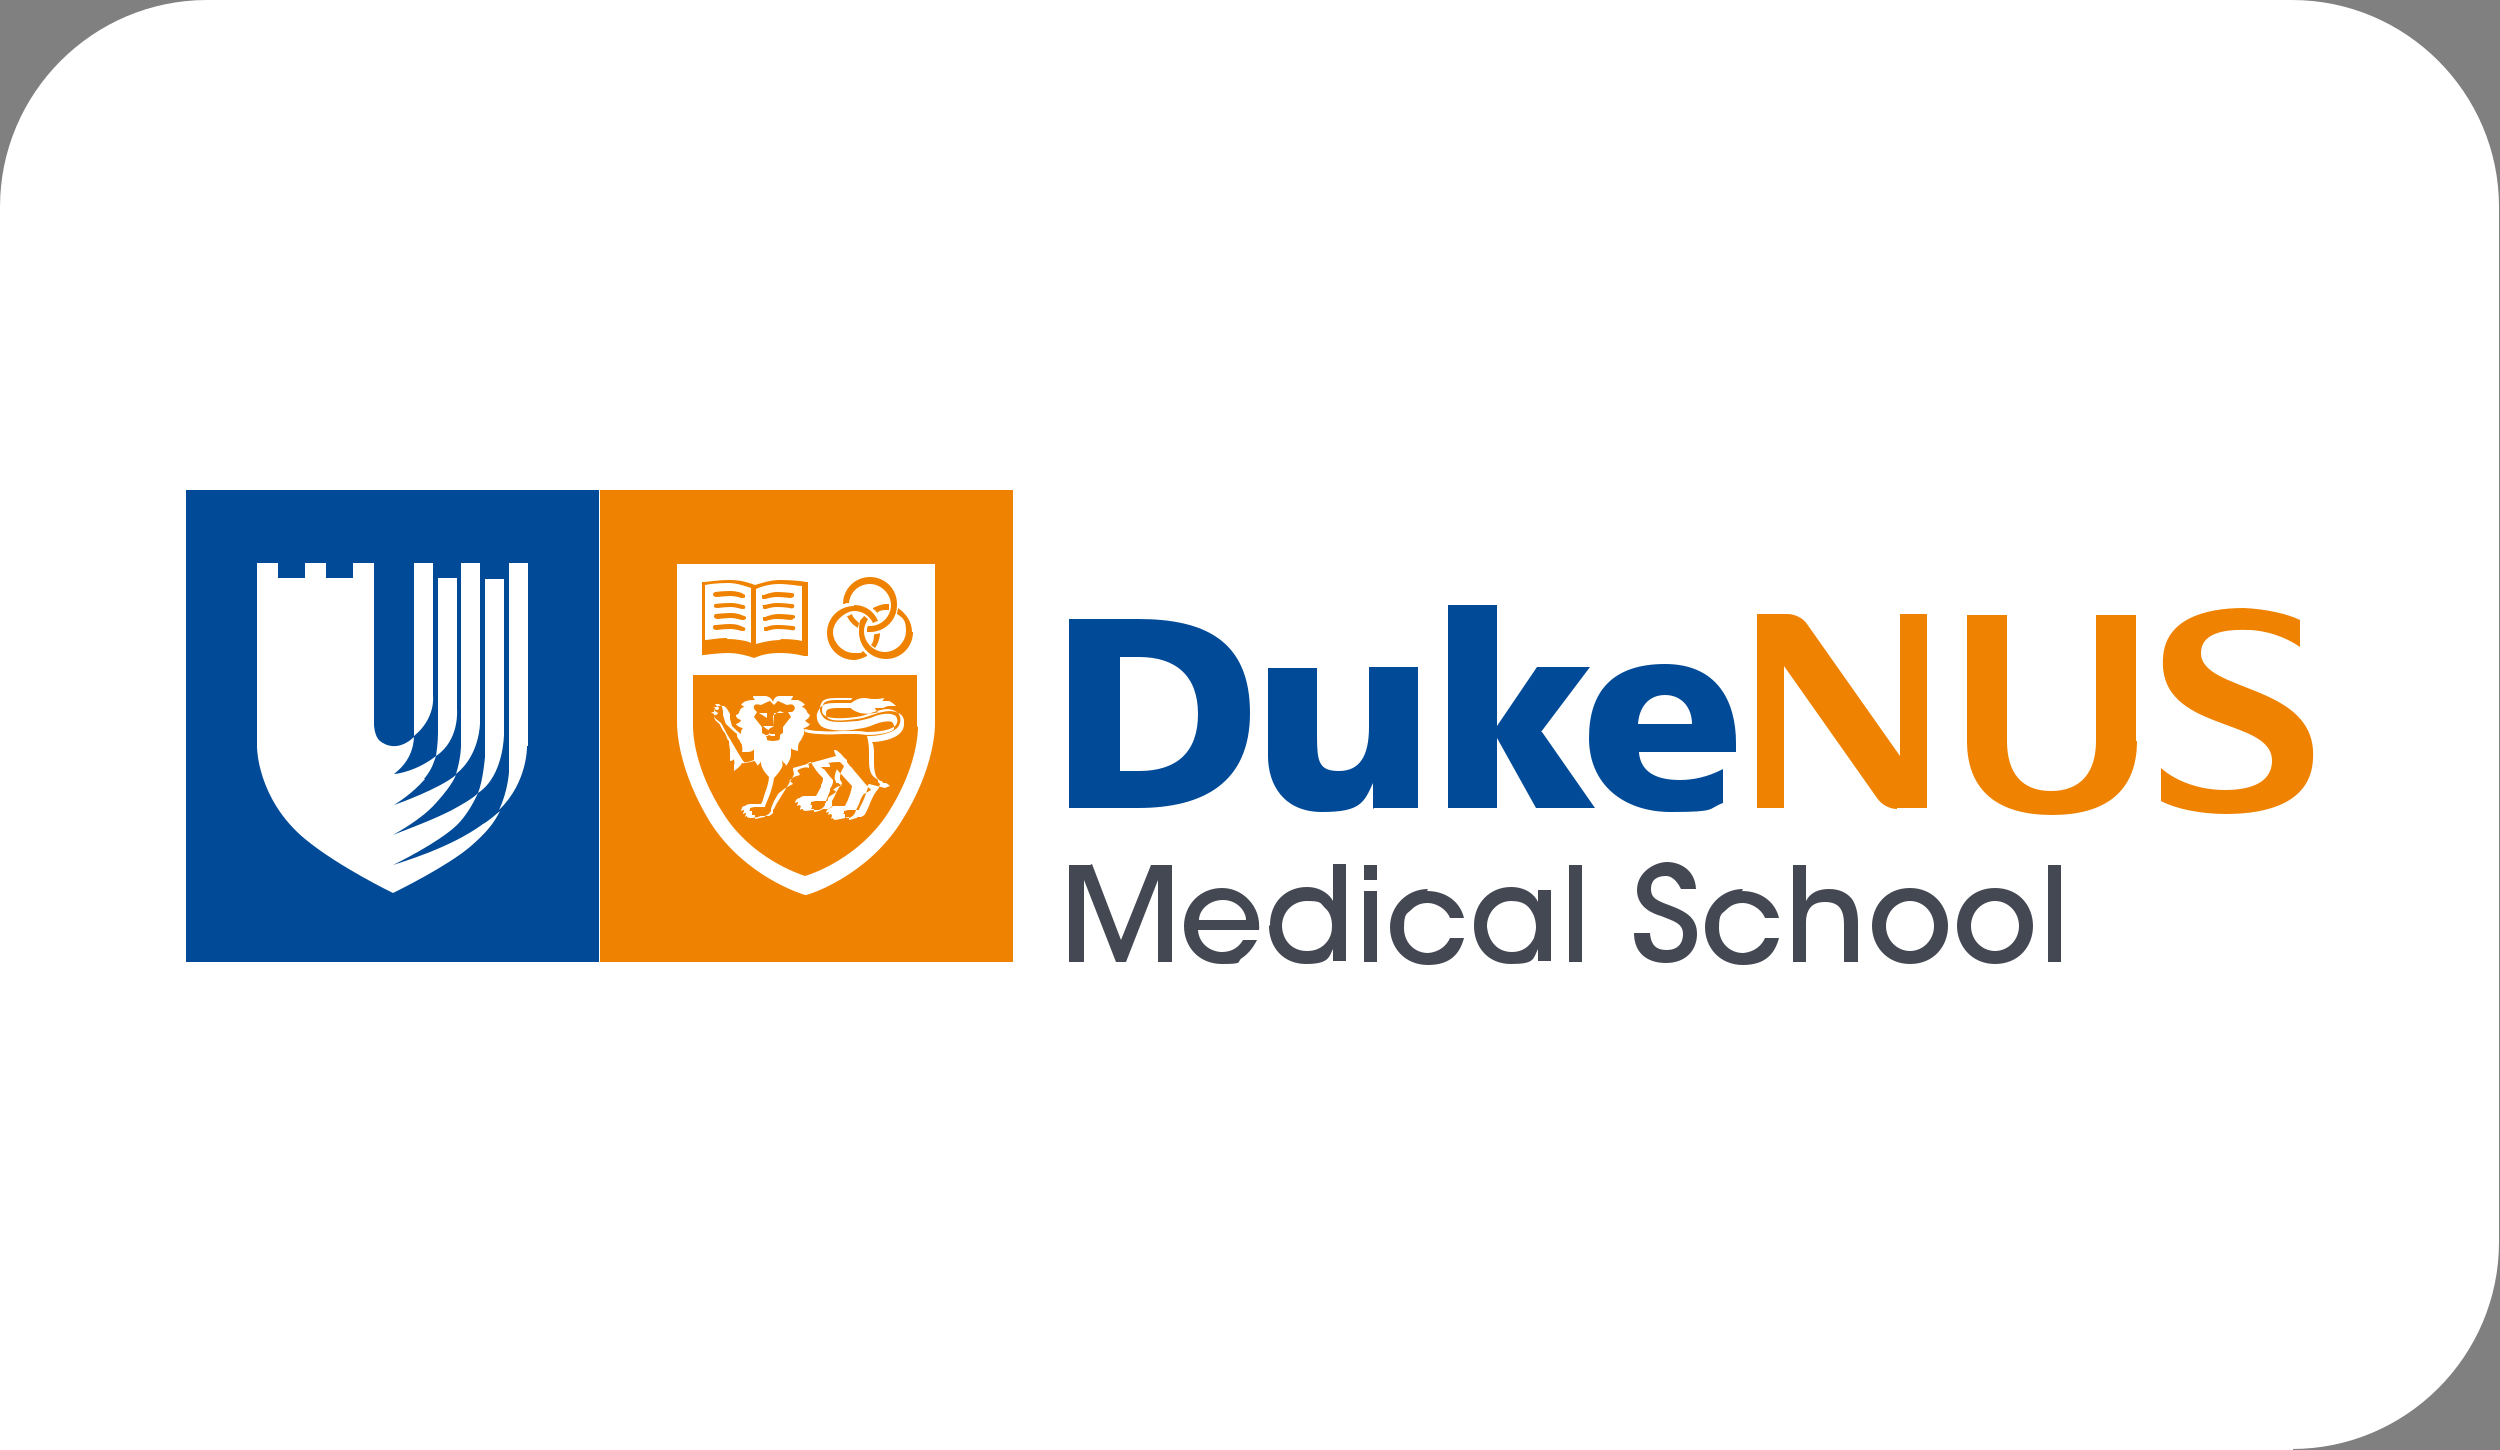
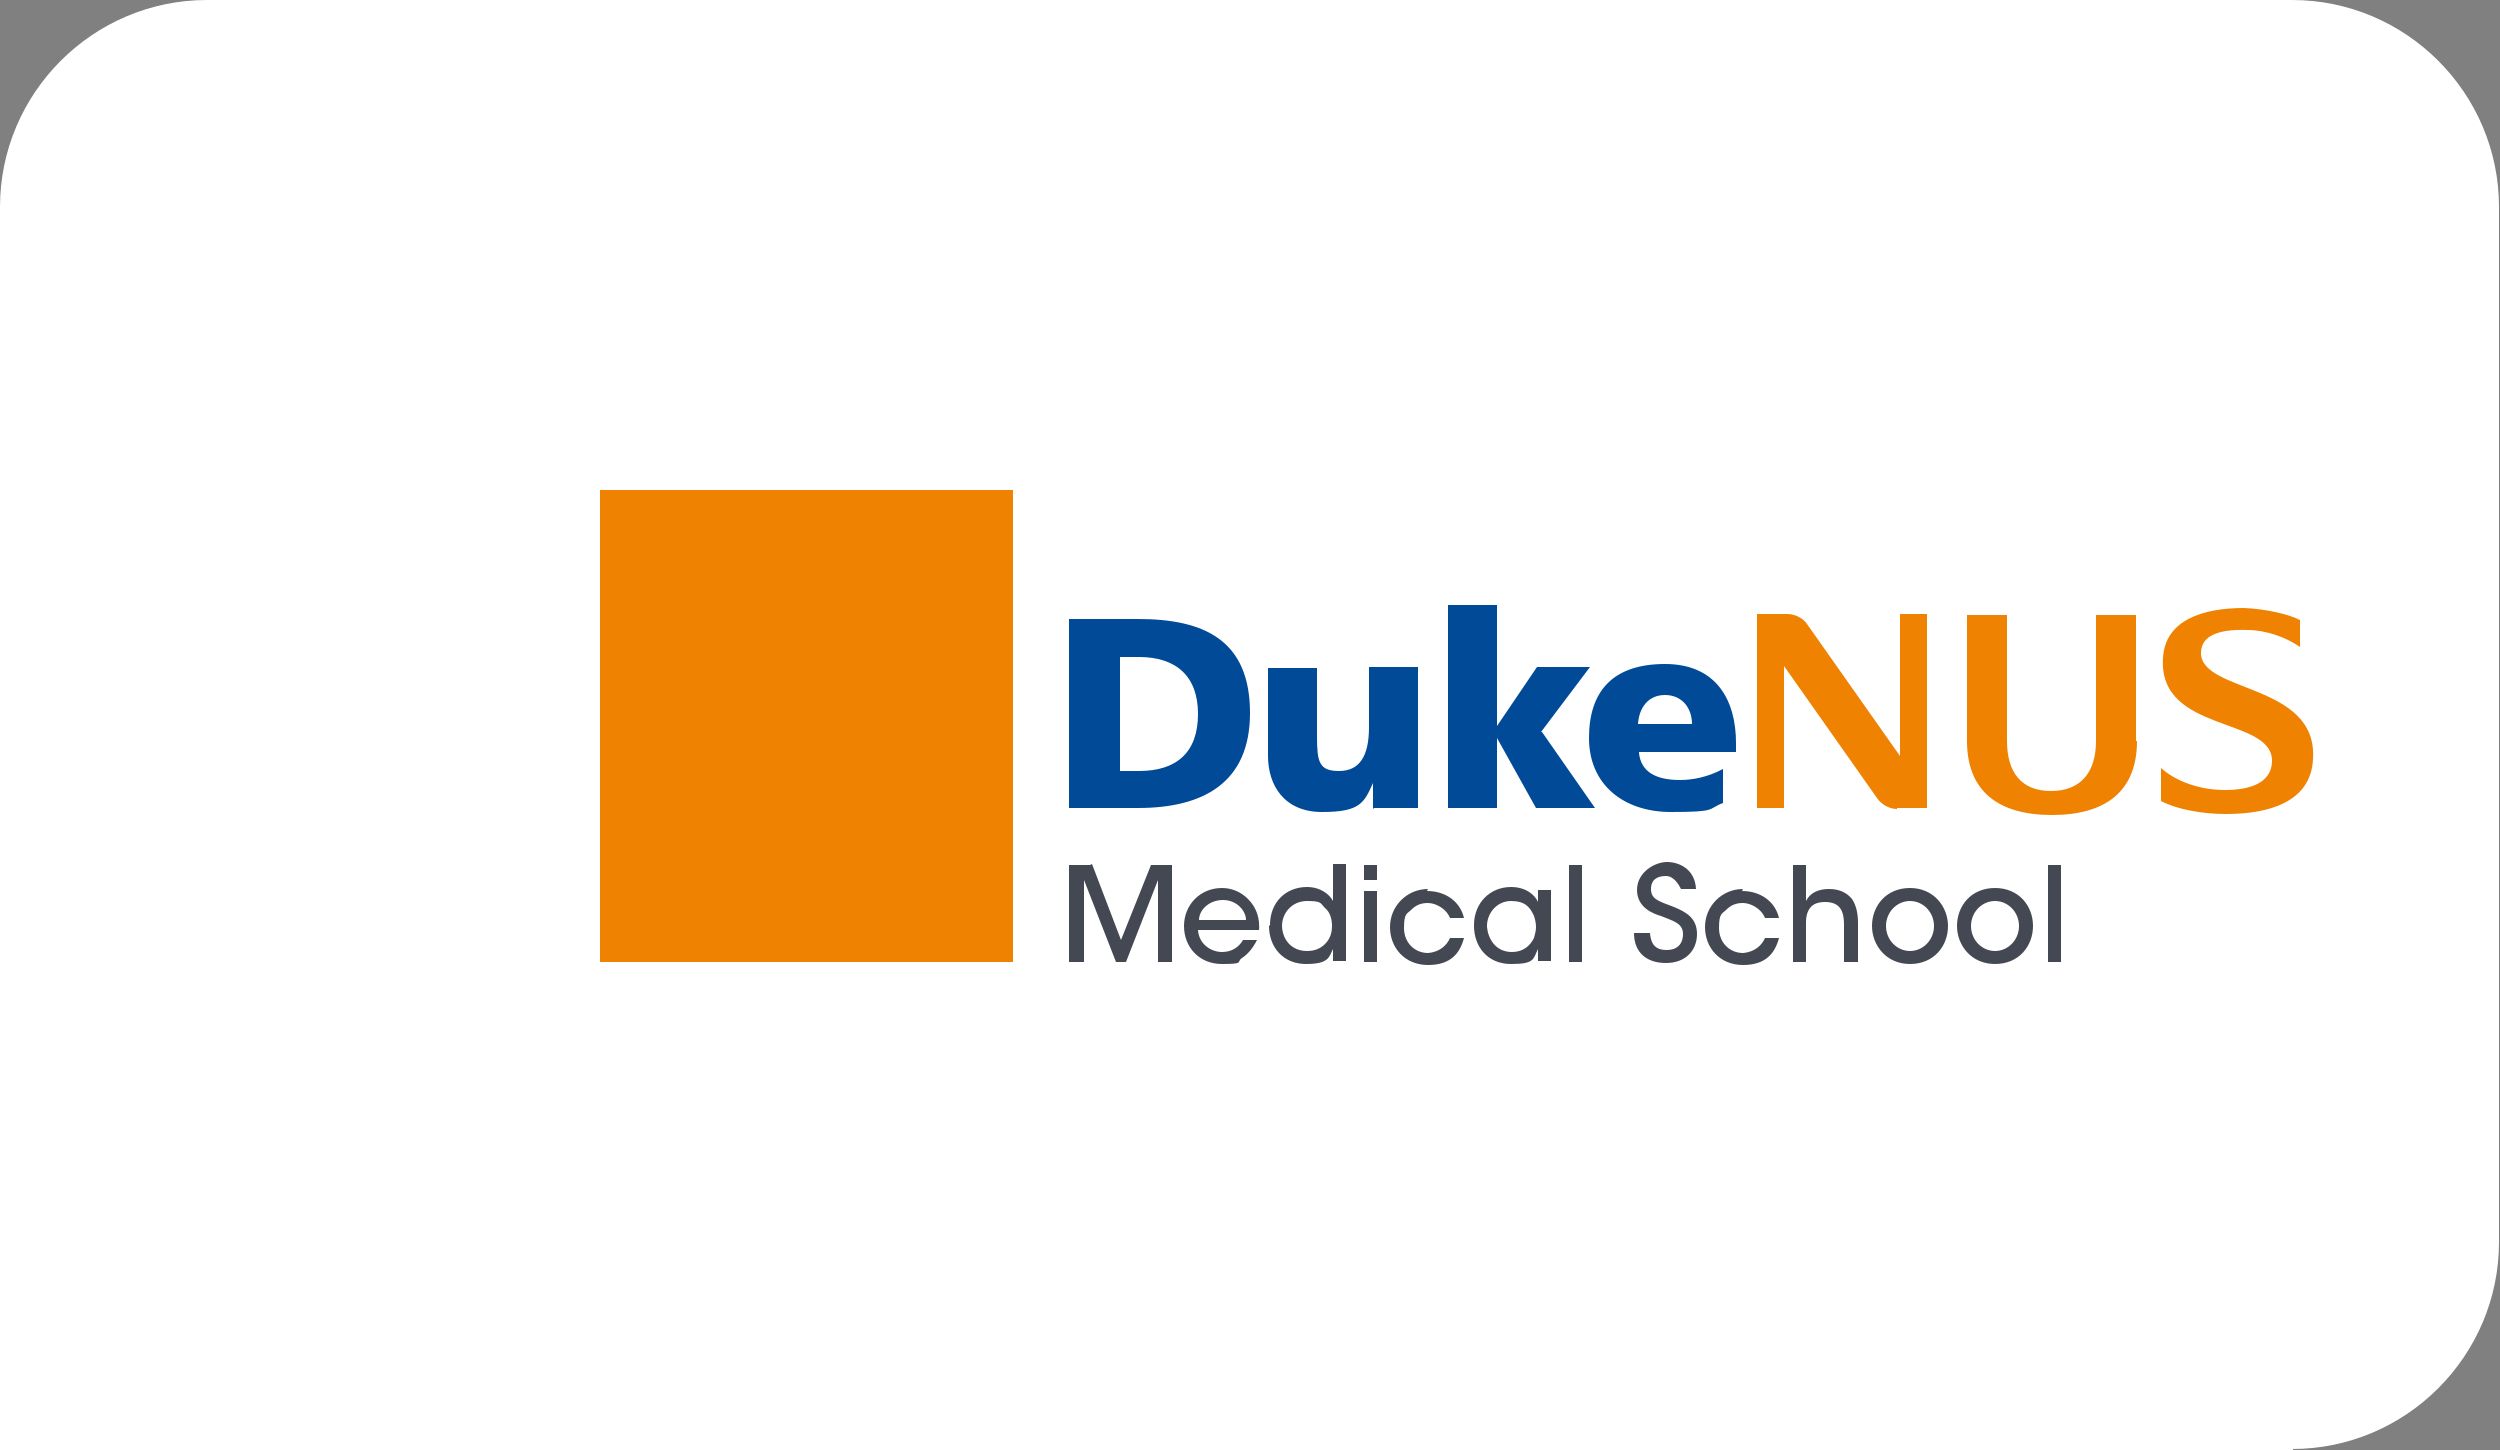
<svg xmlns="http://www.w3.org/2000/svg" id="Layer_2" version="1.1" viewBox="0 0 250 145">
  <rect x="0" y="0" width="250" height="145" fill="#808080" stroke="none" />
  <defs>
    <style>
      .st0 {
        fill: #004a97;
      }

      .st1 {
        fill: #fff;
      }

      .st2 {
        fill: #ef8200;
      }

      .st3 {
        fill: #444853;
      }
    </style>
  </defs>
  <g id="Layer_1-2">
    <path class="st1" d="M229.3,145H0V20.7C0,9.3,9.3,0,20.7,0h208.5c11.4,0,20.7,9.3,20.7,20.7v103.5c0,11.4-9.3,20.7-20.7,20.7h.1Z" />
  </g>
-   <rect class="st0" x="18.6" y="49" width="41.3" height="47.2" />
  <rect class="st2" x="60" y="49" width="41.3" height="47.2" />
  <g>
    <path class="st3" d="M206.1,86.5h-1.3v9.7h1.3v-9.7ZM180.6,86.5h-1.3v9.7h1.3v-4c0-.5.1-1,.4-1.4.3-.4.8-.6,1.5-.6s1.2.2,1.5.6c.3.4.4,1,.4,1.6v3.8h1.4v-3.9c0-1-.2-1.8-.6-2.4-.5-.6-1.2-1-2.3-1s-1.9.4-2.3,1.2v-3.6h0ZM164.9,93.3h-1.5c0,1.9,1.2,3,3.2,3s3.1-1.3,3.1-2.9-1.1-2.2-2.3-2.7c-1.6-.6-2.3-.8-2.3-1.8s.7-1.3,1.5-1.3,1.3.9,1.5,1.3h1.5c-.1-2-1.7-2.7-2.9-2.7s-3,1-3,2.8,1.7,2.4,2.4,2.6c1.2.5,2.2.7,2.2,1.8s-.7,1.6-1.6,1.6-1.6-.3-1.7-1.7M158.2,86.5h-1.3v9.7h1.3v-9.7ZM148.7,92.6c0-1.3,1-2.5,2.4-2.5s1.9.6,2.3,1.5c.1.3.2.7.2,1.1s-.1.7-.2,1.1c-.4.8-1.1,1.4-2.2,1.4-1.7,0-2.4-1.4-2.5-2.5h0ZM147.4,92.6c0,2,1.3,3.8,3.7,3.8s2.2-.5,2.7-1.5v1.2h1.3v-7.1h-1.3v1.2c-.3-.7-1.2-1.5-2.7-1.5-2.1,0-3.7,1.6-3.7,3.8M137.7,89.1h-1.3v7.1h1.3v-7.1ZM137.7,86.5h-1.3v1.5h1.3v-1.5ZM128.2,92.6c0-1.3,1-2.5,2.5-2.5s1.3.2,1.8.7c.5.4.7,1.1.7,1.8,0,.7-.2,1.3-.7,1.8-.5.5-1.1.7-1.8.7-1.6,0-2.5-1.2-2.5-2.6h0ZM126.9,92.6c0,2.1,1.4,3.8,3.7,3.8s2.3-.7,2.7-1.5v1.2h1.3v-9.7h-1.3v3.7c-.3-.6-1.2-1.4-2.6-1.4-2.1,0-3.7,1.5-3.7,3.8M109,86.5h-2.1v9.7h1.5v-8.2s3.2,8.2,3.2,8.2h1l3.2-8.2v8.2s1.4,0,1.4,0v-9.7h-2.1l-3,7.5-2.9-7.6ZM124.6,92h-4.7c0-1,1-2,2.4-2s2.3,1.1,2.3,2M125.9,93.1c.1-1.2-.2-2.3-1.1-3.2-.7-.7-1.6-1.1-2.6-1.1-2.2,0-3.8,1.7-3.8,3.8s1.5,3.8,3.8,3.8,1.4-.2,2-.6,1.1-1,1.5-1.8h-1.4c-.4.7-1.1,1.2-2.1,1.2s-2.3-.7-2.4-2.2h6.1ZM142.8,88.9c-2.1,0-3.8,1.7-3.8,3.8s1.5,3.8,3.8,3.8,3.2-1.2,3.6-2.7h-1.4c-.3.7-1,1.4-2.2,1.5-1.3,0-2.4-1-2.4-2.5s.3-1.4.7-1.8c.5-.5,1-.7,1.7-.7s1.8.5,2.2,1.5h1.4c-.4-1.7-1.9-2.7-3.7-2.7M174.3,88.9c-2.1,0-3.8,1.7-3.8,3.8s1.5,3.8,3.8,3.8,3.2-1.2,3.6-2.7h-1.4c-.3.7-1,1.4-2.2,1.5-1.3,0-2.4-1-2.4-2.5s.3-1.4.7-1.8c.5-.5,1-.7,1.7-.7s1.8.5,2.2,1.5h1.4c-.4-1.7-1.9-2.7-3.7-2.7M193.4,92.6c0,1.4-1.1,2.5-2.4,2.5s-2.4-1.1-2.4-2.5h0c0-1.4,1.1-2.5,2.4-2.5s2.4,1.1,2.4,2.5M194.8,92.6c0-1.9-1.4-3.8-3.8-3.8s-3.8,1.8-3.8,3.8h0c0,1.9,1.4,3.8,3.8,3.8s3.8-1.8,3.8-3.8M197.1,92.6c0-1.4,1.1-2.5,2.4-2.5s2.4,1.1,2.4,2.5-1.1,2.5-2.4,2.5-2.4-1.1-2.4-2.5h0ZM195.7,92.6h0c0,1.9,1.4,3.8,3.8,3.8s3.8-1.8,3.8-3.8-1.4-3.8-3.8-3.8-3.8,1.8-3.8,3.8" />
    <path class="st0" d="M119.8,71.4c0,3.8-2.1,5.7-5.9,5.7h-1.9v-11.4h1.9c3.7,0,5.9,1.9,5.9,5.7M125,71.3c0-7.3-4.6-9.4-11.2-9.4h-6.9v18.9h6.9c6.5,0,11.2-2.5,11.2-9.5M137.4,80.8h4.4v-14.1h-4.9v6c0,3-1,4.4-3,4.4s-2.2-.9-2.2-3.5v-6.8h-4.9v8.8c0,2.9,1.6,5.6,5.4,5.6s4.2-.9,5.1-2.9h0v2.6h0ZM154.1,73.2l4.9-6.5h-5.3l-4,5.9h0v-12.1h-4.9v20.3h4.9v-7h0l3.9,7h5.9l-5.3-7.6ZM163.8,72.4c.1-1.6,1-2.9,2.7-2.9s2.7,1.3,2.7,2.9h-5.4ZM163.9,75.2h9.7v-.9c0-4.2-1.9-7.9-7.1-7.9s-7.6,2.7-7.6,7.4,3.5,7.4,8.2,7.4,3.6-.3,5.2-.9v-3.4c-1.5.8-3,1.1-4.3,1.1-2.4,0-3.9-.8-4.1-2.7" />
    <path class="st2" d="M189.7,80.8h3v-19.4h-2.7v14.2l-9.3-13.2c-.4-.6-1.2-1-2-1h-3v19.4h2.7v-14.2l9.3,13.2c.4.6,1.2,1.1,2,1.1M213.6,74.1v-12.6h-4v12.6c0,3.1-1.5,5-4.5,5s-4.4-1.9-4.4-5v-12.6h-4v12.6c0,5,3.1,7.4,8.5,7.4,5.4,0,8.5-2.4,8.5-7.4M224.8,63c1.7,0,3.8.7,5.2,1.7v-2.7c-1.2-.6-3.4-1.1-5.6-1.2-4.1,0-7.9,1.2-8.1,5-.5,7.6,11.1,5.8,10.9,10.4-.1,2.1-2.2,2.8-4.7,2.8-2.9,0-5.2-1.1-6.4-2.2v3.3c1.5.8,4,1.3,6.5,1.3,4.3,0,8.5-1.2,8.7-5.5.5-7.6-11.2-6.6-11.2-10.6,0-1.9,2.1-2.4,4.7-2.3" />
    <path class="st1" d="M43.3,69.7v-13.4h-1.9v15.7s0,1.2,0,1.6c2.2-1.8,1.9-4,1.9-4M42.4,77.9c.9-1.1,1-1.8,1.2-2.3-1.9,1.5-3.9,1.8-4.2,1.8h0c.2-.2,1.9-1.3,2-3.7-1.5,1.4-2.8.9-3.4.4s-.6-1.7-.6-1.7v-16.1h-2.1v1.5h-2.7v-1.5h-2.1v1.5h-2.7v-1.5h-2.1v18.4s0,5.2,4.8,9.2c3.4,2.8,8.8,5.4,8.8,5.4.4-.2,5.5-2.7,7.8-4.7,1.6-1.4,2.3-2.3,2.9-3.5-.5.4-1,.9-1.7,1.3-3.4,2.5-8.5,3.9-9,4.1h0c.4-.2,4.5-2.2,6.4-4,.9-.9,1.6-2.1,2.1-3.2-.2.2-.4.5-2.6,1.7-2.1,1.1-5.5,2.3-5.9,2.5h0c.3-.2,2.8-1.5,4.3-3.2.9-1,1.6-1.9,2-2.8-1.7,1.4-5.9,2.9-6.2,3h0c.3-.2,1.8-1.1,3.1-2.6M45.7,70.8v-13h-1.9v15.5s0,1.1-.2,2.3c2.4-1.6,2.1-4.7,2.1-4.7M48,72.3v-16h-1.9v18.3s0,1.2-.5,2.8c2.4-1.9,2.4-5.1,2.4-5.1M50.4,73.4v-15.5h-1.9v17.8s-.2,2.4-.7,3.6c2.6-1.7,2.6-5.9,2.6-5.9M52.8,74.6v-18.3h-1.9v20.9s-.1,1.9-1,3.8c2.9-2.8,2.8-6.4,2.8-6.4" />
-     <path class="st1" d="M73,62.9c-.6,0-1.3.1-1.3.1-.1,0-.3,0-.4-.2,0-.1,0-.3.2-.3h.1c.2,0,.8-.1,1.4-.1s.9.1,1.3.3h0c0,0,.1,0,.2.1s0,.1,0,.2c0,.1-.1.1-.2.1h-.1c-.4-.1-.8-.2-1.1-.2M74.5,61.9h0c0,.1-.1.1-.2.1h-.1c-.4-.1-.8-.2-1.1-.2-.6,0-1.2.1-1.3.1h0c-.1,0-.3,0-.4-.2,0-.1,0-.3.2-.3,0,0,.8-.1,1.5-.1s1.3.3,1.3.3c0,0,.1,0,.2.1,0,0,0,.1,0,.2M71.4,60.5c0,0,.1-.1.1-.1s.8-.1,1.5-.1.8.1,1.3.2h0c0,0,.1,0,.2.1s0,.1,0,.2h0c0,.1-.1.1-.2.1h-.1c-.4-.1-.8-.2-1.1-.2-.6,0-1.3.1-1.3.1-.1,0-.3,0-.4-.1,0,0,0-.1,0-.2M74.5,59.7h0c0,.1-.1.1-.3.1h-.1c-.2-.1-.7-.2-1.1-.2s-1.2.1-1.3.1h0c-.1,0-.3,0-.4-.2,0-.1,0-.2.2-.3,0,0,.8-.1,1.5-.1s1.3.2,1.3.3c0,0,.1,0,.2.1,0,0,0,.1,0,.2M72.7,63.9c1,0,2.1.2,2.4.4v-5.5c-.6-.2-1.4-.5-2.3-.5s-1.9.1-2.3.2v5.5c.4,0,1.2-.2,2.2-.2M79.1,63s-.7-.1-1.3-.1-1.1.2-1.1.2h-.1c-.1,0-.2,0-.2-.1,0,0,0-.1,0-.2s0-.1.2-.1h0c.5-.2.9-.2,1.3-.2.6,0,1.2.1,1.4.1h0c0,0,.1,0,.2.1s0,.1,0,.2c0,.1-.2.2-.4.1M79.4,61.8h0c0,.1-.2.2-.4.2h0s-.7-.1-1.3-.1-1.1.2-1.1.2h-.1c-.1,0-.2,0-.2-.1s0-.1,0-.2,0-.1.2-.1h0c.5-.2,1-.3,1.3-.3.7,0,1.5.1,1.5.1,0,0,.1,0,.2.1,0,0,0,.1,0,.2M76.2,60.6c0,0,0-.1.2-.1,0,0,0,0,0,0,.2,0,.7-.2,1.3-.2s1.4.1,1.5.1.1,0,.2.1,0,.1,0,.2c0,.1-.2.2-.4.1,0,0-.7-.1-1.3-.1s-1.1.2-1.1.2h-.1c-.1,0-.2,0-.2-.1,0,0,0-.1,0-.2M79.4,59.6c0,.1-.2.2-.4.2,0,0-.7-.1-1.3-.1s-1.1.2-1.2.2h-.1c-.1,0-.2,0-.2-.1s0-.1,0-.2,0-.1.2-.1c0,0,.7-.3,1.3-.3s1.5.1,1.5.1c0,0,.1,0,.2.1,0,0,0,.1,0,.2M78,63.9c1.1,0,1.9.1,2.2.2v-5.5c-.4,0-1.3-.2-2.3-.2s-1.9.3-2.3.5v5.5c.4-.1,1.4-.4,2.5-.4M76.7,71.8v-.5s-.8,0-.8,0l.8.5ZM78.4,71.3h0s-1,0-1,0v1.3h-1.1,0c.2.2.5.4.6.4v.4s-.1.1-.2.1c-.2,0-.4,0-.4,0h0s0,.1,0,.1h0s.2,0,.4,0c.1,0,.2-.1.2-.1h0s.1,0,.2.1c0,0,.1,0,.2,0h.2v-.2s0,0,0,0c0,0-.2,0-.4,0-.1,0-.2-.1-.2-.1v-.4c0,0,.5-.3.5-.3h0c0-.1-.1-.9-.1-1,0-.1.4-.3.7-.5M88,78.4c0,0,0,.1-.1.2v.2c-.4.4-.8,1.2-1,1.8-.1.2-.3.7-.4.8,0,.1-.2.2-.4.3h-.4c0,.1,0,.1,0,.1-.2,0-.6.2-.8.2h0s0,0,0-.1c0-.1,0-.2,0-.2h0s-.2,0-.4.1h0c0,0,0-.1,0-.2,0-.1,0-.2,0-.2h0s-.1,0-.2,0c0,0,0,0,.1-.1,0,0,0-.1,0-.2.1,0,.3-.1.5-.1s.7,0,.9,0h.1c0-.2.3-.6.5-1.1.2-.6.4-1.1.4-1.2h0c0,0-1.1-1.3-1.1-1.3-.4-.4-.5-.7-.6-.7h0s-.2-.2-.4-.5v-.2c-.3-.2-.4-.4-.6-.6s-.5-.4-.5-.4h-.2c0,.1.1.4.2.6-.4.1-4.3,1.2-4.3,1.2h0,0c0,.3.1.5.1.6h0c0,.2-1.2,2.1-1.7,2.9-.2.3-.2.5-.4.7,0,0,0,0,0,.1h0c0,.2,0,.2,0,.2-.1.1-.2.2-.4.3h-.4c0,.1,0,.1,0,.1-.3,0-.8.2-1,.2t0-.1c0-.2,0-.3,0-.3h0s-.2,0-.3,0h0s0-.1,0-.1c0-.2,0-.3,0-.3h0s-.1,0-.3,0h0s0,0,.1-.1c0,0,0-.1,0-.2.1,0,.3-.1.5-.1s.7,0,.9,0h.1c0-.2.2-.5.5-1.3.2-.6.4-1.4.4-1.6.2-.2.6-.7.7-.9.2-.3.2-.5.1-.7v-.2c0,.1.1.2.2.3.1,0,.2.2.2.3h0s0,0,0,0c.5-.7.5-1,.5-1.4s0-.3,0-.4c.1.2.4.2.7.3h0c0-.4,0-.6.1-.8,0,0,.1-.2.2-.3.1-.2.2-.4.3-.6,0,0,0,0,0-.1,0-.2.1-.3.1-.4.4.1.9.2,1.4.2,1.2.1,1.9,0,2.6,0h.1c.3,0,.6,0,1,0,.6,0,1.1.1,1.1.1h0c.8,0,2.4-.1,2.9-.7.1-.2.2-.4.1-.6,0-.2-.2-.4-.3-.4-.6-.3-1.7,0-2.1.2h0c-.5.2-.7.2-1.5.4-.4,0-1.1.1-1.8.1s-1.3-.1-1.6-.4c-.2-.2-.3-.4-.4-.7,0-.4,0-.6.2-.9.2-.3.7-.4,1.5-.4s.9,0,1.5,0h0c0,.1-.1.2-.1.2-.5,0-1.5,0-1.5,0-.6,0-1,.1-1.2.3-.1.1-.2.4-.2.7s.1.4.2.5c.6.5,2.4.3,3.2.2.7-.1.9-.2,1.5-.4h0c.9-.3,1.7-.6,2.4-.2.2.1.4.2.5.6.1.4,0,.7-.2,1h0c-.6.7-2.1.9-2.9.9h-.2,0c.1.4.2.9.2,1.6v.5h0c0,.7,0,1.5.4,1.9.2.2.4.3.5.4h0q0,0,0,.2M78.8,71.2h0s0,0,0,0l.3.5s-.2.2-.8,1h0v.6c-.1,0-.3.2-.3.2h0c0,.3,0,.4-.1.5,0,0-.3.1-.6.1h0c-.3,0-.6-.1-.6-.1,0-.1,0-.2-.1-.4h0c0-.1-.2-.2-.4-.3h0v-.6h0c-.6-.7-.7-.9-.8-1l.3-.5h0s0,0,0,0c-.1-.1-.4-.3-.3-.6.1-.2.3-.2.7-.1h0s.8-.4.9-.4c0,0,.1.1.4.4h0s.2-.2.2-.2c.1-.1.1-.2.2-.2,0,0,.9.4.9.4h0c.1,0,.5-.2.7.1.2.2,0,.5-.2.6M77.5,70.1h0ZM74.7,75.2h0c.4,0,.6-.1.7-.3,0,.1,0,.3,0,.4,0,.2,0,.5,0,.7-.5.2-1,.3-1,.2-.2-.2-1-1.6-1.4-2.3-.4-.6-.5-.9-.5-.9-.1-.1-.2-.4-.4-.7h0s-.5-.4-.5-.4c-.1-.1-.2-.2-.2-.4,0,0,.1,0,.2,0,.2-.1.2-.2.2-.2h0s-.1-.1-.3-.2c0,0,0-.2,0-.2h0s.1.1.2.1c.2,0,.2-.2.2-.2h0s0-.1-.2-.2h0s0,0,.1,0c.2,0,.2,0,.2-.1h.1s.1.1.2.6h0c0,.1,0,.4,0,.4.2.6.2.8.3.9.2.2.6.6,1.1,1,0,0,0,.1,0,.2,0,.1.2.4.3.5,0,.1.1.2.2.4,0,.2.1.4,0,.7h0ZM82.1,76.7c.3,0,.6,0,.9,0h0c0-.2,0-.3-.2-.4.5-.1,1-.1,1.2-.1h0s0,0,0,0c.1.1.3.3.4.4,0,0,0,0,0,0,0,0,0,0,0,0,0,0,0,0,0,0t0,0c0,.1-.4.6-.4,1.1s0,.2.1.4.1.2.1.2,0,.1-.1.2h0c-.1.1-.3.4-.5.8h0c-.1.3-.3.6-.4.8,0,0,0,.1,0,.2,0,0,0,.1,0,.2v.2c-.2.1-.3.2-.5.2h-.4c-.3.2-.7.3-.9.3,0,0,0,0,0-.1,0-.1,0-.2,0-.2h0s-.2,0-.3,0h0s0,0,.1-.2c0-.1,0-.2,0-.2h0s-.1,0-.2,0h0s0,0,.1-.1v-.2c.1,0,.3-.1.5-.1s.6,0,.9,0h.1l.4-1v-.2c.2-.3.3-.6.3-.7s0-.1,0-.2c-.3-.3-.6-.7-.9-1.1-.2,0-.3-.2-.4-.4M88.5,78.8c.2-.1.5-.2.5-.2h0,0s-.2-.2-.4-.3c-.1,0-.2,0-.3,0h0c0-.1-.1-.2-.2-.2-.1,0-.2-.1-.4-.3-.2-.3-.3-.9-.3-1.4v-.9c0-.5,0-1-.2-1.3.6,0,2.3-.2,2.9-1,.2-.2.3-.5.3-.8s0-.3,0-.4h0c-.1-.4-.3-.6-.6-.7-.7-.4-1.7-.1-2.6.2h0c-.6.2-.8.3-1.5.4-.4,0-2.3.4-2.9-.1,0,0-.2-.2-.2-.3,0-.2,0-.4.1-.5.1-.1.5-.2,1-.2h1.4c0,.1.3.3.9.5.9.2,1.9-.1,1.9-.1h0s-.2,0-.3-.2c0,0-.1-.1-.1-.2,0,0,.2,0,.5,0s.4,0,.5-.1c.1,0,.2-.1.4-.1.4,0,.7,0,.7,0h0,0s-.4-.4-.7-.5c-.2,0-.5,0-.7,0,0,0,.1,0,.1-.1.1-.1.1-.2.1-.2h0s0,0,0,0c0,0-.4.1-.8.1s-.2,0-.4,0c-.2,0-.4-.1-.8-.1-.6,0-1,.3-1.3.5-.6,0-1.1,0-1.5,0-.9,0-1.3.1-1.6.5-.2.3-.4.6-.3,1,0,.3.2.6.4.8.8.6,2.9.5,3.6.3.8-.1,1.1-.2,1.6-.4h0c.4-.2,1.5-.5,1.9-.3,0,0,.1.1.2.3,0,0,0,.1,0,.2,0,.1,0,.2,0,.2-.4.5-2.1.6-2.7.6-.1,0-.6-.1-1.2-.1-.4,0-.8,0-1.1,0h0c-.7,0-1.4.1-2.5,0-.5,0-1-.1-1.4-.2,0-.1,0-.3-.2-.4.3,0,.6-.2.7-.4h0s0,0,0,0c-.1,0-.4-.2-.5-.4.2,0,.4-.2.5-.5h0c-.2-.1-.2-.2-.3-.3,0,0,0-.1-.1-.2-.1-.2-.3-.3-.5-.3t0,0c0,0,.1,0,.2-.1,0,0,.1-.1.2-.1h0,0c-.2-.3-.5-.4-.7-.5-.2,0-.5,0-.7,0h0c0-.1.2-.2.2-.4h0s0,0,0,0c-.2,0-.5,0-.7,0-.2,0-.4,0-.6,0-.4,0-.6.2-.7.6-.1-.3-.3-.5-.7-.6-.2,0-.4,0-.6,0-.2,0-.5,0-.7,0h0c0,.1,0,.2.2.4h0c-.4,0-1.1,0-1.4.5h0s0,0,0,0c0,0,.1,0,.2.1,0,0,.1.1.2.1,0,0,0,0,0,0-.2,0-.4.1-.5.3,0,0,0,.1-.1.2,0,.1,0,.2-.3.3h0c0,.3.2.4.5.5,0,.2-.4.4-.5.4,0,0,0,0,0,0h0c0,.1.4.4.7.4-.2.2-.2.4-.2.6-.3-.2-.6-.5-.9-.8,0,0-.1-.4-.2-.7v-.5c-.2-.4-.4-.7-.6-.8,0,0-.2,0-.3,0,0,0-.1-.2-.3-.2-.2,0-.3,0-.3,0h0,0s.2.2.2.3c0,0,0,0,0,0,0,0,0,0-.1,0h0s0,0,0,0h0s0,0,0,0h0c-.2,0-.3,0-.3,0h0s0,0,0,0c0,0,.1,0,.2.1,0,.1-.1.2-.1.4h0c-.2,0-.3.1-.3.1h0s0,0,0,0c0,0,.2,0,.3.1h0c0,0,0,.1,0,.2,0,.2.1.4.2.5,0,0,.4.3.4.4.2.4.3.6.4.7s.2.3.3.6c0,.1.1.2.2.3,0,0,0,0,0,.1,0,0,0,0,0,0h0c0,.4.1.6.1.9,0,.5,0,1,0,1h0s0,0,0,0c0,0,.3,0,.4-.2,0,.1.1.4,0,.6,0,.2,0,.6,0,.6h0s0,0,0,0c0,0,.3-.2.5-.4.1-.1.2-.2.3-.4.3.1,1.1-.2,1.3-.2,0,.1.2.3.3.5h0s0,0,0,0c0-.1.1-.2.2-.3,0,0,.1-.1.1-.2h0c0,.3,0,.5.2.8,0,.1.4.6.6.8,0,.4-.2,1.1-.4,1.6-.2.7-.3,1-.4,1.1-.3,0-.7,0-.8,0-.4,0-.6,0-.8.2h0c-.2,0-.3.1-.3.2-.1.2-.1.3-.1.3h0s0,0,0,0c0,0,.2-.1.3-.1h0s0,0,0,.1c0,0,0,0,0,0-.1.2-.1.3-.1.3h0s0,0,0,0c0,0,.2-.1.3-.1,0,0,0,0,0,.1,0,0,0,0,0,0h0c-.1.2-.1.3-.1.3h0s0,0,0,0c0,0,.1-.1.2-.1h0q0,.1,0,.1c0,0,.2.1.3.1.2,0,.6,0,1.1-.2h.4c.3-.1.5-.3.6-.5,0,0,0-.1,0-.2,0,0,0,0,0,0h0c.1-.4.2-.5.3-.8,0,0,.2-.3.4-.7.2-.2.5-.4.6-.5.3-.2.9-.5.9-.5h0s-.1-.2-.4-.3c0,0,.3-.3.5-.4.2-.1.6-.2.6-.2h0s-.1-.3-.3-.4c0,0,.1,0,.1-.1,0,0,0,0,0,0,.5-.3.9-.3,1.1-.2h0c0-.2,0-.4-.2-.5.1,0,.3-.1.4-.1.1.2.2.4.3.5.2.4.6.8.9,1.1h0c0,.1,0,.4-.2.7v.2c0,0-.4.7-.5.9-.4,0-.7,0-.9,0-.3,0-.6,0-.7.2h0s0,0,0,0c-.2,0-.3.1-.4.2-.1.2-.1.3-.1.3h0s0,0,0,0c0,0,.2-.1.3-.1h0s0,0,0,.1h0s0,0,0,0c-.1.2-.1.3-.1.3h0s0,0,0,0c0,0,.2-.1.3-.1,0,0,0,.1.1.1h0c-.1.2-.1.4-.1.4h0s0,0,0,0c0,0,.1-.1.3-.1h0c0,0,0,.1,0,.1.2.2.6,0,1.2,0h.4c.3-.1.5-.3.6-.5v-.2c.1,0,.1,0,.1,0,0-.1,0-.2.1-.2s.1-.2.1-.2c0,0,0,0,0-.1.1-.1.2-.2.2-.2.2-.1.6-.4.6-.4h0s-.1-.2-.3-.2c0,0,.2-.2.4-.3.1-.1.5-.1.5-.1h0,0s-.2-.2-.4-.3c0,0-.1,0-.2,0,0-.1,0-.2-.1-.3-.1-.2,0-.7.2-1.1,0,.1.2.3.5.6,0,0,.8.9,1,1.1,0,.1-.1.6-.3,1.1-.1.4-.4.8-.4.9-.2,0-.6,0-.8,0-.4,0-.6,0-.7.2h0s0,0,0,0c-.1,0-.2.1-.3.2-.1.2-.1.3-.1.3h0s0,0,0,0c0,0,.1-.1.3-.1h0s0,0,0,0c0,0,0,0,0,0h0s0,0,0,0c-.1.2-.1.3-.1.3h0s0,0,0,0c0,0,.2-.1.3-.1,0,0,.1.1.1.2-.1.2-.1.3-.1.3h0s0,0,0,0c0,0,.1-.1.2-.1h0q0,0,0,.1c.2.2.6,0,1.2-.1h.4c.3-.1.5-.3.6-.5,0-.1.3-.7.4-.9.1-.3.2-.6.4-.9h0s0,0,0,0c0,0,.1-.1.1-.1.2-.1.7-.4.7-.4h0s-.1-.2-.2-.2c-.3-.2-.1-.3,0-.4M91.8,72.7c0,.5-.1,4.1-3,8.6-2.9,4.5-7.6,6.1-8.3,6.3-.6-.2-5.4-1.8-8.2-6.3-2.9-4.5-3-8.1-3-8.6h0v-5.2h22.4v5.1h0M91.3,63.2c0,1.5-1.2,2.7-2.7,2.7s-2.7-1.2-2.7-2.7.2-1.1.5-1.6h0s0,0,0,0c.1,0,.2.2.4.3h0s0,0,0,0c-.2.4-.4.7-.4,1.2,0,1.2,1,2.1,2.1,2.1s2.1-1,2.1-2.1-.3-1.3-.9-1.7h0c0-.2.1-.4.1-.6h0c0-.1,0,0,0,0,.9.6,1.4,1.5,1.4,2.4M87.5,63.4h0s0,0,0,0c.2,0,.3,0,.5-.1h0s0,0,0,0c0,.5-.2,1.1-.5,1.5h0s0,0,0,0c-.1-.1-.3-.2-.4-.3h0s0,0,0,0c.2-.2.3-.6.3-1M89.7,60.5c0,1.5-1.2,2.7-2.7,2.7h-.3c0-.3,0-.5.1-.6h0s.2,0,.2,0c1.2,0,2.1-1,2.1-2.1s-1-2.1-2.1-2.1-2,.8-2.1,1.9h0s0,0,0,0c-.1,0-.3,0-.5.1h-.1s0,0,0,0c0-1.5,1.2-2.7,2.7-2.7,1.5,0,2.7,1.2,2.7,2.7M87.7,61.3h0c-.1-.2-.2-.3-.4-.4h0c0,0,0-.1,0-.1.4-.2.9-.4,1.3-.4h.3c0,.3,0,.5,0,.6h0s-.2,0-.2,0c-.3,0-.6,0-.9.2M85.9,62.3c0,.1-.1.3-.1.5h0c0,0,0,0,0,0-.5-.3-.9-.7-1.1-1.2h0s0,0,0,0c.2,0,.3-.1.5-.2h0c.1.4.4.6.7.9h0s0,0,0,0ZM85.4,60.5c1.1,0,2,.6,2.4,1.6h0c0,0,0,0,0,0-.1,0-.3.1-.5.2h0c-.4-.8-1.1-1.2-1.9-1.2s-2.1,1-2.1,2.1,1,2.1,2.1,2.1.6,0,.9-.2h0s0,0,0,0c.1.1.2.2.4.4h0c0,0,0,.1,0,.1-.4.2-.9.4-1.3.4-1.5,0-2.7-1.2-2.7-2.7,0-1.5,1.2-2.7,2.7-2.7M80.6,65.6h-.2c0,0-1-.3-2.4-.3s-2.1.3-2.6.5h0s0,0,0,0c-.5-.2-1.6-.5-2.6-.5s-2.4.2-2.4.2h-.2c0,0,0-7.3,0-7.3h.2c.3,0,1.3-.2,2.6-.2s2.2.4,2.5.5c.4-.1,1.4-.5,2.5-.5s2.2.1,2.6.2h.2v7.4ZM93.5,72.2v-15.8h-25.8v15.9h0c0,.9.2,4.8,3.3,9.9,3.5,5.5,9.2,7.2,9.5,7.3h.1s0,0,0,0c.2,0,6-1.8,9.5-7.3,3.5-5.5,3.4-9.7,3.4-9.9" />
  </g>
</svg>